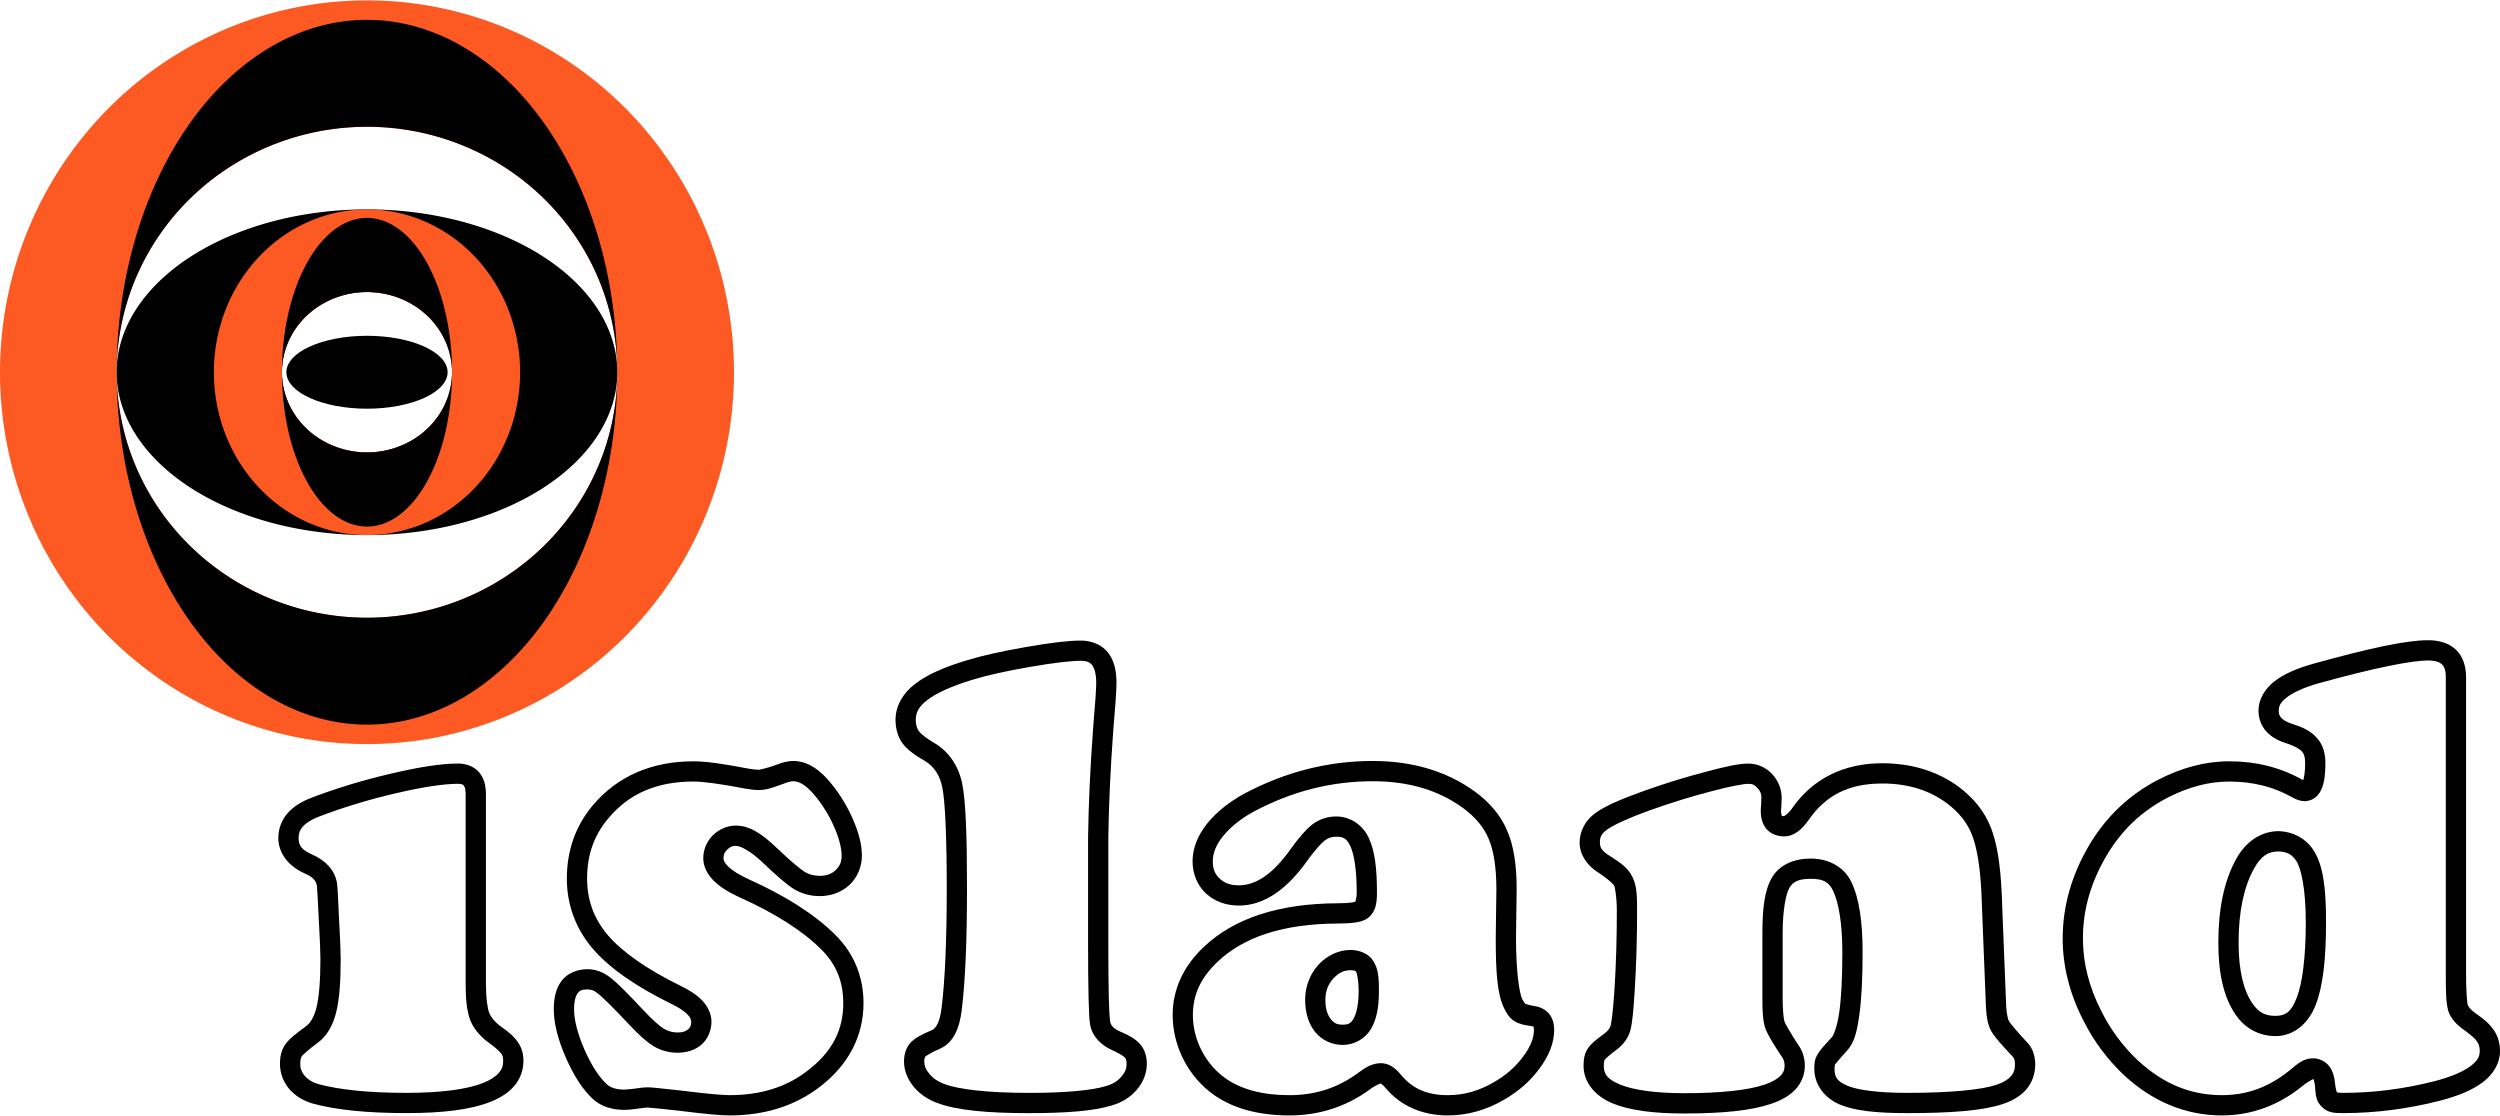
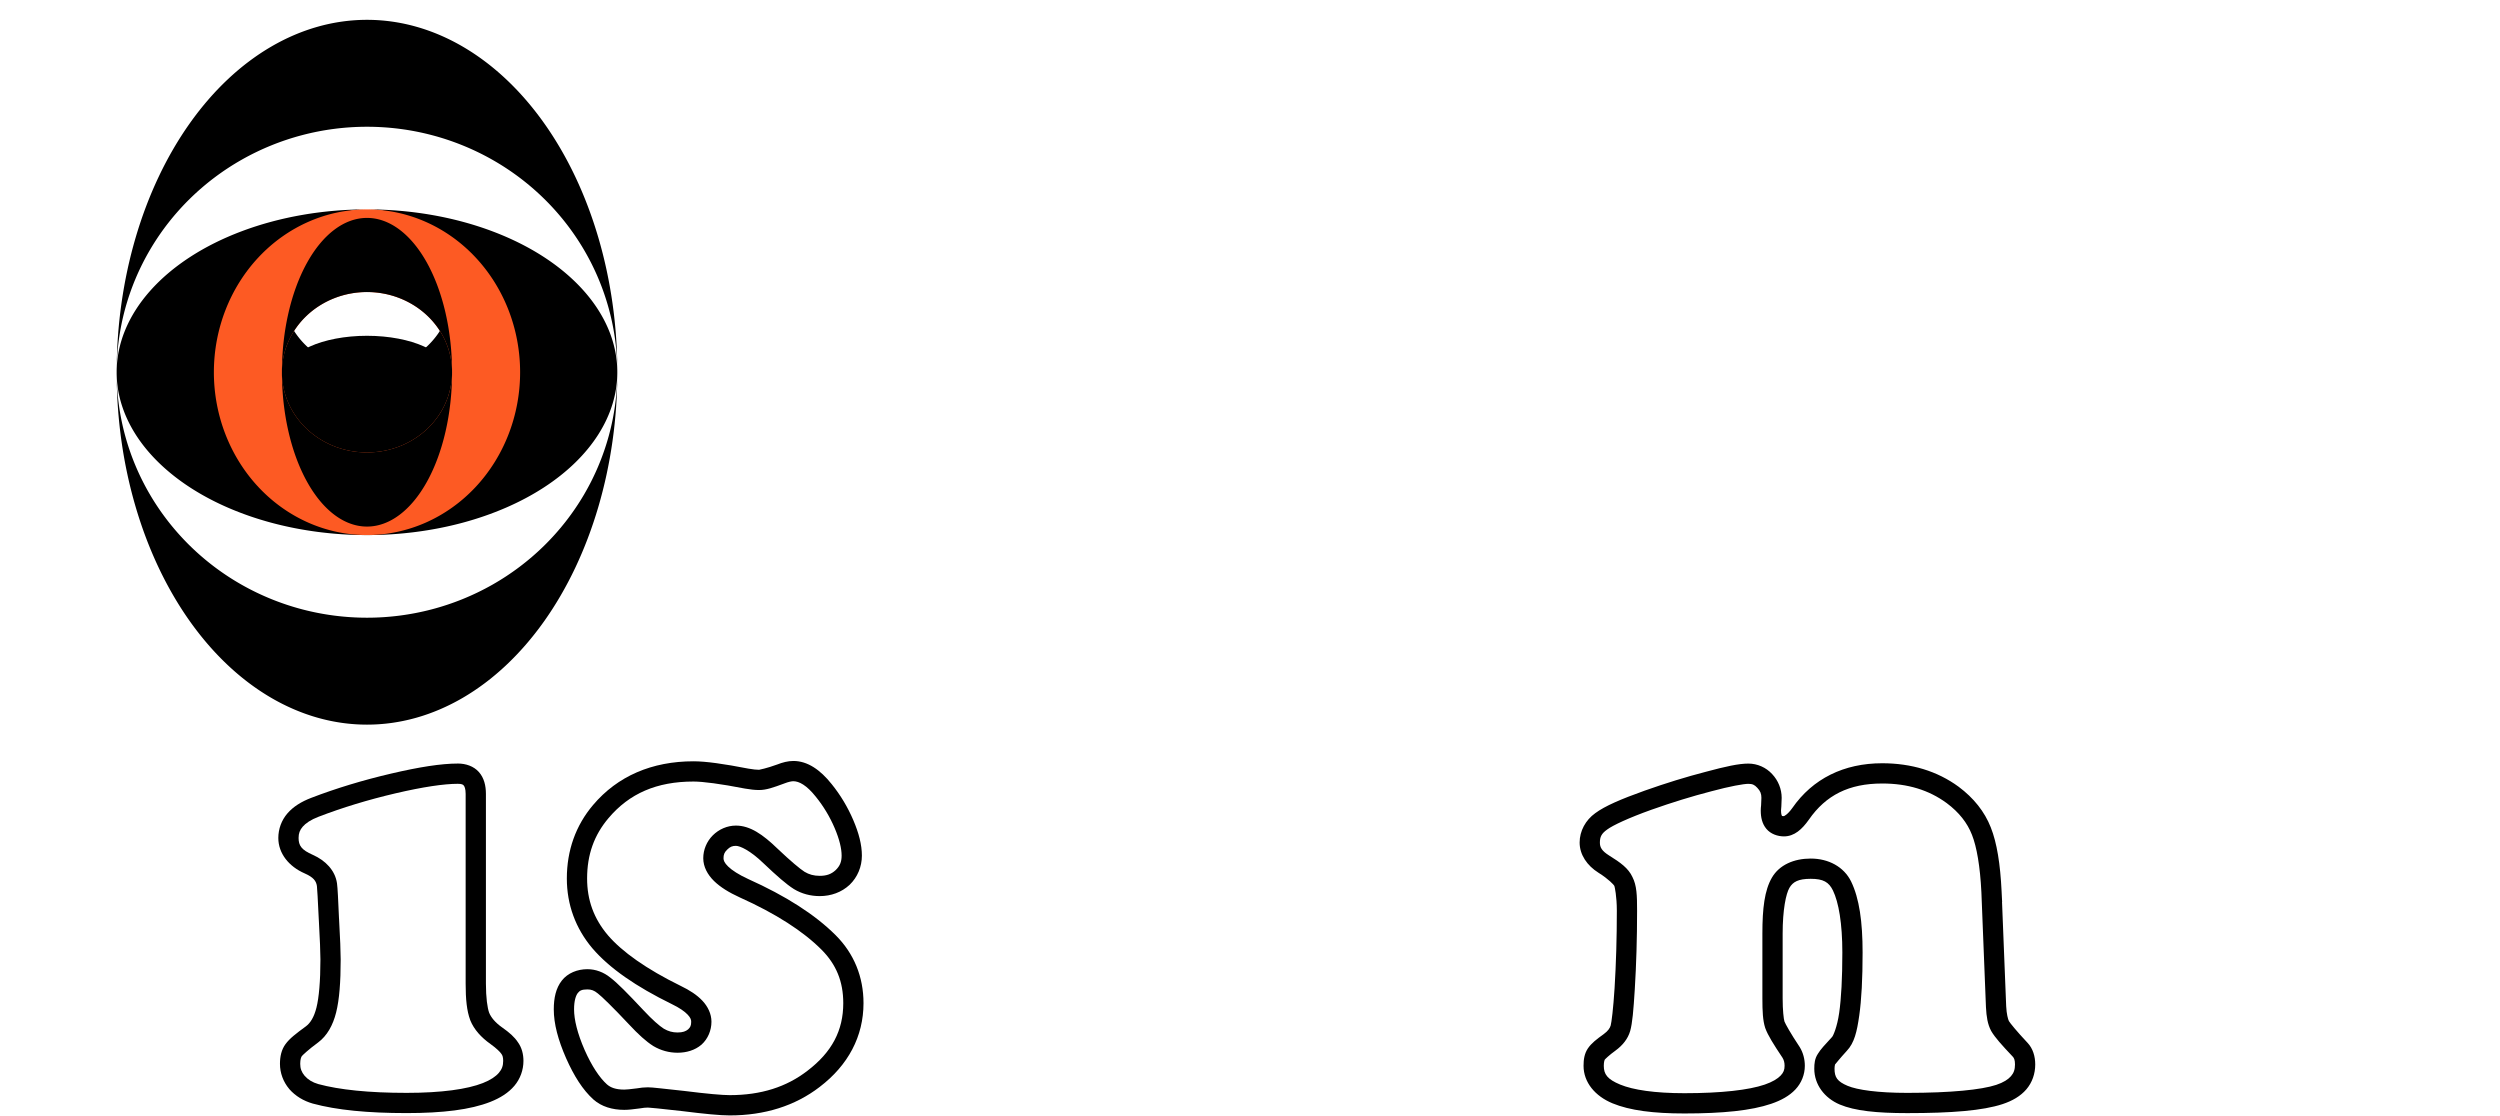
<svg xmlns="http://www.w3.org/2000/svg" id="svg874" width="1.714in" height=".765in" version="1.1" viewBox="0 0 514.31 229.39">
  <path id="path1499" d="m94.19 157c-3.431 2e-5 -7.958 0.713-13.77 2.075-5.813 1.362-11.278 3.019-16.388 4.981-2.032 0.778-3.701 1.804-4.907 3.204-1.207 1.401-1.868 3.197-1.868 5.054 0 3.185 2.181 5.874 5.414 7.282 1.817 0.802 2.37 1.55 2.527 2.612 0.041 0.317 0.206 2.864 0.385 6.915l0.006 0.012v0.012c0.223 4.014 0.33 6.77 0.33 8.142 0 4.522-0.308 7.886-0.812 9.9-0.505 2.02-1.277 3.205-2.173 3.87-2.063 1.513-3.338 2.488-4.199 3.662-0.845 1.152-1.141 2.561-1.141 4.053 0 1.888 0.677 3.709 1.898 5.164l0.018 0.018 0.012 0.024c1.256 1.427 2.925 2.43 4.822 2.972l0.012 6e-3h0.012c4.9 1.332 11.287 1.953 19.275 1.953 7.455 0 13.136-0.69 17.236-2.307 2.05-0.809 3.728-1.871 4.938-3.302 1.209-1.431 1.868-3.249 1.868-5.133 0-1.37-0.333-2.701-1.111-3.79-0.732-1.138-1.795-2.043-3.259-3.082v6e-3c-1.461-1.038-2.283-2.064-2.68-3.022-0.362-0.976-0.671-3.068-0.671-6.024v-39.008c0-1.696-0.374-3.295-1.446-4.504-1.073-1.21-2.705-1.746-4.327-1.746zm0 4.169c0.839 0 1.051 0.164 1.208 0.342 0.158 0.178 0.397 0.66 0.397 1.74v39.008c-9e-6 3.209 0.23 5.62 0.94 7.513l0.012 0.024 0.006 0.031c0.771 1.899 2.224 3.502 4.15 4.871 1.279 0.908 2.029 1.7 2.191 1.959l0.043 0.061 0.049 0.067c0.179 0.244 0.33 0.63 0.33 1.385 0 1.003-0.259 1.714-0.879 2.447-0.62 0.734-1.681 1.477-3.29 2.112-3.218 1.27-8.517 2.02-15.698 2.02-7.755 0-13.845-0.636-18.164-1.807-1.225-0.351-2.104-0.902-2.814-1.703-0.645-0.775-0.909-1.498-0.909-2.466 0-0.926 0.196-1.396 0.336-1.587 0.122-0.166 1.35-1.341 3.308-2.777h0.006l0.006-6e-3c1.879-1.394 3.076-3.566 3.735-6.201 0.66-2.642 0.934-6.215 0.934-10.913 0-1.577-0.112-4.327-0.336-8.35l-0.006-0.024c-0.178-4.056-0.277-6.241-0.415-7.275v-0.012l-0.006-0.018c-0.381-2.603-2.334-4.664-4.981-5.829l-0.006-6e-3c-2.318-1.009-2.911-1.901-2.911-3.461 0-0.963 0.249-1.628 0.854-2.332 0.606-0.703 1.654-1.423 3.247-2.033 4.916-1.888 10.193-3.499 15.839-4.822 5.647-1.323 9.988-1.959 12.823-1.959z" color="#000000" color-rendering="auto" image-rendering="auto" shape-rendering="auto" style="font-feature-settings:normal;font-variant-alternates:normal;font-variant-caps:normal;font-variant-ligatures:normal;font-variant-numeric:normal;font-variant-position:normal;isolation:auto;mix-blend-mode:normal;paint-order:normal;shape-padding:0;text-decoration-color:#000000;text-decoration-line:none;text-decoration-style:solid;text-indent:0;text-orientation:mixed;text-transform:none;white-space:normal" />
  <path id="path1478" d="m163.21 156.47c-1.107 0-2.197 0.285-3.379 0.748l0.041-0.016c-2.12 0.779-3.687 1.082-3.713 1.082-0.486 0-1.239-0.072-2.193-0.238-5.09-0.99-8.765-1.508-11.301-1.508-8.531-1e-5 -15.621 3.038-20.658 8.996-3.572 4.21-5.394 9.359-5.394 15.109 0 5.372 1.792 10.267 5.26 14.369l4e-3 6e-3 6e-3 4e-3c3.512 4.097 8.948 7.848 16.307 11.459l0.016 8e-3c1.575 0.757 2.66 1.526 3.262 2.166 0.601 0.64 0.727 1.048 0.727 1.461 0 0.804-0.179 1.155-0.641 1.578-0.462 0.384-1.073 0.635-2.176 0.635-1.021 0-1.91-0.248-2.811-0.777-0.926-0.587-2.365-1.84-4.125-3.728l-4e-3 -4e-3c-3.361-3.585-5.455-5.71-6.881-6.785-1.343-1.096-3.002-1.728-4.711-1.728-2.055 0-4.045 0.783-5.266 2.344s-1.652 3.585-1.652 5.916c0 2.978 0.886 6.286 2.525 10.033l4e-3 8e-3c1.64 3.701 3.448 6.54 5.611 8.492l6e-3 4e-3 6e-3 6e-3c1.657 1.473 3.893 2.137 6.352 2.137 0.796 0 1.766-0.102 3.106-0.287l0.078-0.012c0.671-0.118 1.229-0.17 1.65-0.17-0.05 0 0.819 0.052 2.023 0.174 1.204 0.122 2.894 0.305 5.061 0.551 4.623 0.583 7.798 0.887 9.77 0.887 7.169 0 13.435-1.948 18.518-5.865l6e-3 -6e-3c5.854-4.465 9.004-10.398 9.004-17.227 0-5.403-1.956-10.204-5.713-13.961-4.28-4.28-10.282-8.097-17.994-11.566l-0.012-6e-3c-1.959-0.898-3.345-1.807-4.131-2.576-0.788-0.771-0.951-1.271-0.951-1.701 0-0.757 0.181-1.198 0.732-1.75 0.613-0.613 1.084-0.799 1.816-0.799 0.855 0 2.965 0.96 5.666 3.576l8e-3 6e-3 8e-3 8e-3c2.768 2.632 4.719 4.334 6.232 5.287l0.016 0.01 0.014 0.01c1.582 0.961 3.407 1.443 5.311 1.443 2.31 0 4.483-0.786 6.117-2.303l0.016-0.014 0.014-0.014c1.623-1.565 2.518-3.722 2.518-5.998 0-2.242-0.635-4.656-1.781-7.332-1.146-2.674-2.631-5.144-4.447-7.393l-4e-3 -4e-3c-2.309-2.897-4.921-4.744-7.869-4.744zm0 4.168c1.168 0 2.716 0.794 4.613 3.176l6e-3 6e-3 4e-3 6e-3c1.581 1.956 2.867 4.091 3.867 6.426 1.002 2.337 1.443 4.263 1.443 5.691 0 1.296-0.359 2.138-1.23 2.984-0.868 0.8-1.825 1.176-3.266 1.176-1.224 0-2.214-0.278-3.135-0.834-0.907-0.573-2.881-2.215-5.566-4.768l0.014 0.014c-3.028-2.933-5.661-4.75-8.566-4.75-1.774 0-3.496 0.752-4.764 2.019-1.239 1.239-1.953 2.946-1.953 4.695 0 1.763 0.889 3.39 2.205 4.678 1.316 1.288 3.083 2.37 5.322 3.394l8e-3 2e-3 6e-3 4e-3c7.41 3.332 12.995 6.942 16.77 10.717 3.046 3.046 4.492 6.572 4.492 11.016 0 5.612-2.308 10.059-7.371 13.918l-4e-3 4e-3 -6e-3 4e-3c-4.315 3.329-9.547 5.004-15.98 5.004-1.514 0-4.696-0.278-9.273-0.855l-0.014-2e-3 -0.012-2e-3c-2.176-0.247-3.876-0.432-5.111-0.557-1.235-0.125-1.857-0.195-2.443-0.195-0.742 0-1.525 0.084-2.375 0.234l0.076-0.012c-1.256 0.173-2.167 0.248-2.535 0.248-1.745 0-2.818-0.407-3.578-1.08-1.503-1.359-3.094-3.709-4.584-7.07l-2e-3 -8e-3c-4e-4 -9.2e-4 -2e-3 -1e-3 -2e-3 -2e-3 -1.49-3.409-2.17-6.231-2.17-8.354 0-1.787 0.375-2.851 0.766-3.35 0.39-0.499 0.817-0.744 1.984-0.744 0.782 0 1.388 0.213 2.098 0.799l0.037 0.031 0.039 0.029c0.722 0.542 3.042 2.781 6.377 6.338l-4e-3 -6e-3c1.899 2.038 3.489 3.5 4.981 4.439l0.023 0.014 0.023 0.016c1.509 0.894 3.211 1.365 4.957 1.365 1.835 0 3.58-0.512 4.906-1.639l0.023-0.018 0.021-0.019c1.309-1.178 2.033-2.928 2.033-4.705 0-1.601-0.735-3.118-1.857-4.312-1.119-1.191-2.615-2.165-4.479-3.062l-0.016-8e-3c-7.045-3.459-12.032-7.003-14.963-10.422-2.882-3.414-4.266-7.198-4.266-11.668 0-4.9 1.446-8.928 4.406-12.416v-2e-3l2e-3 -2e-3c4.272-5.053 9.895-7.519 17.477-7.519 1.932 0 5.544 0.466 10.545 1.439l0.021 4e-3 0.019 4e-3c1.105 0.192 2.052 0.299 2.908 0.299 1.496 0 2.884-0.503 5.15-1.336l0.019-8e-3 0.021-8e-3c0.877-0.343 1.534-0.461 1.859-0.461z" color="#000000" color-rendering="auto" image-rendering="auto" shape-rendering="auto" style="font-feature-settings:normal;font-variant-alternates:normal;font-variant-caps:normal;font-variant-ligatures:normal;font-variant-numeric:normal;font-variant-position:normal;isolation:auto;mix-blend-mode:normal;paint-order:normal;shape-padding:0;text-decoration-color:#000000;text-decoration-line:none;text-decoration-style:solid;text-indent:0;text-orientation:mixed;text-transform:none;white-space:normal" />
-   <path id="path1480" d="m222.3 131.7c-2.502 0-6.122 0.447-11.098 1.307-4.976 0.859-9.048 1.764-12.264 2.742-4.737 1.426-8.28 2.98-10.742 4.914-2.462 1.888-3.967 4.497-3.967 7.354 0 1.724 0.441 3.371 1.369 4.732l0.031 0.045 0.033 0.045c1.017 1.335 2.509 2.419 4.518 3.566l-0.047-0.027c2.03 1.233 3.204 2.936 3.738 5.609 0.535 2.677 0.898 9.792 0.898 20.674 0 10.696-0.361 18.922-1.059 24.586v6e-3l-2e-3 4e-3c-0.364 3.071-1.227 4.25-1.984 4.58-1.968 0.844-3.301 1.485-4.334 2.518l-0.059 0.059c-0.971 1.051-1.357 2.477-1.357 3.898 0 1.875 0.756 3.682 2.018 5.217l0.023 0.027c1.266 1.486 2.919 2.596 4.822 3.287 9.8e-4 3.6e-4 3e-3 -3.7e-4 4e-3 0 4.017 1.493 10.175 2.078 18.916 2.078 7.732 0 13.241-0.449 16.904-1.564 2.054-0.584 3.835-1.653 5.144-3.184 1.344-1.52 2.123-3.419 2.123-5.393 0-1.499-0.41-2.977-1.412-4.072-0.964-1.106-2.237-1.772-3.992-2.531-1.517-0.67-1.976-1.287-2.147-2.109-0.075-0.454-0.206-2.274-0.271-5-0.066-2.746-0.1-6.505-0.1-11.262v-21.523c0.089-6.62 0.423-13.921 1.002-21.898l-4e-3 0.029c0.449-5.164 0.68-8.402 0.68-10.051 0-2.473-0.477-4.617-1.787-6.242s-3.401-2.42-5.6-2.42zm0 4.166c1.337 0 1.897 0.301 2.356 0.869 0.458 0.568 0.865 1.714 0.865 3.627 0 1.215-0.218 4.559-0.664 9.689l-2e-3 0.016v0.014c-0.584 8.046-0.922 15.426-1.012 22.145l-2e-3 0.014v21.566c0 4.777 0.034 8.559 0.102 11.363 0.068 2.804 0.138 4.508 0.332 5.639l6e-3 0.029 4e-3 0.027c0.46 2.3 2.24 4.098 4.559 5.123l8e-3 4e-3 8e-3 2e-3c1.528 0.661 2.431 1.338 2.535 1.459l0.025 0.031 0.029 0.029c0.144 0.155 0.316 0.451 0.316 1.268 0 0.972-0.292 1.751-1.086 2.644l-0.014 0.018-0.016 0.016c-0.743 0.872-1.721 1.498-3.141 1.898l-0.023 6e-3 -0.021 6e-3c-2.782 0.85-8.141 1.387-15.705 1.387-8.534 0-14.504-0.714-17.469-1.816l-0.01-4e-3 -8e-3 -4e-3c-1.306-0.472-2.285-1.147-3.072-2.066-0.785-0.962-1.059-1.748-1.059-2.553 0-0.706 0.143-0.923 0.246-1.039 0.159-0.147 1.236-0.859 2.99-1.611l6e-3 -4e-3 6e-3 -2e-3c2.732-1.191 4.014-4.171 4.457-7.898v-4e-3c0.735-5.973 1.09-14.305 1.09-25.092 0-10.961-0.263-17.901-0.98-21.49-0.719-3.593-2.677-6.545-5.66-8.355l-0.023-0.014-0.025-0.014c-1.724-0.985-2.789-1.887-3.219-2.436-0.399-0.601-0.631-1.306-0.631-2.336 0-1.527 0.596-2.719 2.338-4.053l0.012-8e-3 0.01-0.01c1.745-1.373 4.908-2.86 9.383-4.207h4e-3l2e-3 -2e-3c2.961-0.901 6.897-1.784 11.766-2.625 4.871-0.841 8.415-1.246 10.389-1.246z" color="#000000" color-rendering="auto" image-rendering="auto" shape-rendering="auto" style="font-feature-settings:normal;font-variant-alternates:normal;font-variant-caps:normal;font-variant-ligatures:normal;font-variant-numeric:normal;font-variant-position:normal;isolation:auto;mix-blend-mode:normal;paint-order:normal;shape-padding:0;text-decoration-color:#000000;text-decoration-line:none;text-decoration-style:solid;text-indent:0;text-orientation:mixed;text-transform:none;white-space:normal" />
-   <path id="path1482" d="m282.4 156.47c-9.156 0-17.978 2.246-26.355 6.689l-0.01 6e-3 -0.012 6e-3c-3.144 1.715-5.72 3.757-7.668 6.154l-0.01 0.01-8e-3 0.012c-1.911 2.413-3 5.04-3 7.738 0 2.562 0.943 4.941 2.74 6.623 1.787 1.672 4.191 2.51 6.795 2.51 5.251 0 10.006-3.438 14.193-9.414l-0.021 0.031c1.504-2.063 2.749-3.425 3.477-3.998 0.735-0.547 1.44-0.785 2.359-0.785 1.571 0 2.204 0.401 2.939 2.006l8e-3 0.016c0.73 1.559 1.279 4.788 1.279 9.389 0 1.599-0.441 2.127-0.221 1.959 0.092-0.075-0.138 0.069-0.742 0.16-0.656 0.099-1.629 0.162-2.861 0.162h-8e-3c-12.012 0.046-21.388 2.989-27.748 9.102-4.086 3.892-6.285 8.646-6.285 13.861 0 3.241 0.784 6.391 2.312 9.35l8e-3 0.012c1.532 2.915 3.649 5.341 6.291 7.186l4e-3 2e-3 4e-3 4e-3c4.058 2.805 9.258 4.129 15.418 4.129 6.084 0 11.654-1.788 16.469-5.303l0.016-0.01 0.014-0.012c1.316-0.997 2.274-1.256 2.301-1.256-0.197 0 0.241 0.033 0.998 0.971l0.031 0.039c3.111 3.672 7.559 5.57 12.734 5.57 4.041 0 7.948-1.103 11.59-3.238 2.945-1.692 5.391-3.834 7.269-6.402 1.925-2.57 3.029-5.244 3.029-7.953 0-1.128-0.247-2.27-0.963-3.209-0.716-0.939-1.844-1.496-2.947-1.668-1.339-0.209-2.243-0.571-2.068-0.467 0.222 0.133-0.2-0.215-0.605-1.004-0.591-1.244-1.271-5.753-1.272-12.578v-6e-3l0.135-9.99v-0.014c0-4.908-0.577-8.863-1.914-11.957-1.286-3.124-3.557-5.843-6.656-8.119l-4e-3 -2e-3 -4e-3 -4e-3c-5.8-4.218-12.892-6.307-21.031-6.307zm0 4.168c7.437 0 13.548 1.85 18.58 5.51 2.618 1.924 4.321 4.031 5.273 6.356l0.016 0.039c0.985 2.274 1.574 5.741 1.574 10.312v4e-3l-0.135 9.99v0.014c0 7.036 0.304 11.512 1.682 14.393l8e-3 0.018 8e-3 0.016c0.571 1.143 1.079 2.061 2.201 2.734 1.069 0.642 2.045 0.773 3.57 1.012 0.329 0.051 0.275 0.075 0.275 0.076s0.111 0.156 0.111 0.684c0 1.584-0.64 3.384-2.201 5.465l-8e-3 0.01-8e-3 0.012c-1.519 2.079-3.496 3.824-6.002 5.262l-0.01 6e-3 -8e-3 6e-3c-3.071 1.802-6.189 2.666-9.486 2.666-4.223 0-7.207-1.323-9.557-4.096l0.031 0.037c-1.123-1.39-2.429-2.519-4.238-2.519-1.763 0-3.178 0.86-4.816 2.102l0.029-0.023c-4.137 3.02-8.726 4.5-14.012 4.5-5.562 0-9.848-1.179-13.041-3.383l-4e-3 -4e-3c-1e-3 -8.1e-4 -3e-3 -1e-3 -4e-3 -2e-3 -2.094-1.464-3.732-3.331-4.973-5.688l-2e-3 -6e-3c-1.245-2.411-1.848-4.856-1.848-7.432 0-4.094 1.561-7.574 4.994-10.844l2e-3 -4e-3 4e-3 -4e-3c5.366-5.161 13.531-7.901 24.875-7.945 1.364 0 2.505-0.06 3.482-0.207 0.978-0.147 1.798-0.309 2.65-0.934l0.035-0.027 0.035-0.027c1.597-1.278 1.789-3.124 1.789-5.252 0-4.885-0.435-8.499-1.672-11.146-1.235-2.688-3.82-4.432-6.723-4.432-1.759 0-3.469 0.569-4.877 1.625l-0.016 0.014-0.018 0.014c-1.333 1.044-2.671 2.62-4.293 4.844l-0.023 0.031c-3.779 5.393-7.349 7.639-10.781 7.639-1.782 0-2.96-0.461-3.947-1.385-0.978-0.914-1.422-1.934-1.422-3.58 0-1.597 0.61-3.266 2.098-5.146 1.543-1.894 3.661-3.606 6.418-5.109 7.818-4.143 15.909-6.191 24.381-6.191zm-4.5 34.707c-2.538 0-4.916 1.141-6.705 3.092l-0.01 0.012-0.012 0.012c-1.75 1.969-2.674 4.476-2.674 7.158 0 2.481 0.619 4.735 1.975 6.504l0.01 0.014 0.012 0.014c1.377 1.736 3.496 2.736 5.727 2.736 2.376 0 4.615-1.252 5.82-3.287 1.206-2.035 1.635-4.634 1.635-7.861 0-2.592-0.114-4.429-1.113-6.037-0.93-1.571-2.774-2.299-4.598-2.356h-0.033zm-0.031 4.172c0.945 0.038 1.056 0.194 1.115 0.297l0.021 0.035 0.021 0.033c0.052 0.083 0.482 1.545 0.482 3.856 0 2.816-0.466 4.75-1.051 5.736-0.585 0.987-1.032 1.244-2.236 1.244-1.163 0-1.772-0.299-2.449-1.147-0.697-0.916-1.107-2.146-1.107-3.953 0-1.786 0.509-3.124 1.613-4.373 1.151-1.252 2.21-1.721 3.59-1.728z" color="#000000" color-rendering="auto" image-rendering="auto" shape-rendering="auto" style="font-feature-settings:normal;font-variant-alternates:normal;font-variant-caps:normal;font-variant-ligatures:normal;font-variant-numeric:normal;font-variant-position:normal;isolation:auto;mix-blend-mode:normal;paint-order:normal;shape-padding:0;text-decoration-color:#000000;text-decoration-line:none;text-decoration-style:solid;text-indent:0;text-orientation:mixed;text-transform:none;white-space:normal" />
  <path id="path1484" d="m387.21 156.94c-7.866 0-14.293 3.161-18.496 9.221l0.014-0.019c-1.04 1.463-1.752 1.676-1.727 1.676-0.479 0-0.404-0.044-0.414-0.057-0.01-0.012-0.188-0.299-0.188-1.084 0-0.153 0.014-0.387 0.051-0.682l0.01-0.08 4e-3 -0.082c0.045-0.989 0.07-1.408 0.07-1.773 0-1.819-0.717-3.58-1.971-4.904-1.243-1.359-3.036-2.148-4.881-2.148-1.978 0-4.679 0.591-8.711 1.678-3e-3 8.3e-4 -7e-3 3e-3 -0.01 4e-3 -5e-3 1e-3 -7e-3 7.3e-4 -0.012 2e-3 -4.042 1.045-8.233 2.337-12.574 3.875l-2e-3 2e-3h-4e-3c-4.937 1.766-8.189 3.163-10.188 4.643-1.987 1.425-3.213 3.654-3.213 6.047 0 2.511 1.556 4.747 3.863 6.195l6e-3 4e-3 4e-3 4e-3c2.103 1.304 3.172 2.519 3.231 2.648l0.023 0.053 0.027 0.053c0.057 0.109 0.5 2.099 0.5 5.076 0 5.556-0.154 10.862-0.465 15.918-0.266 4.247-0.63 7.065-0.799 7.674-0.161 0.549-0.544 1.129-1.439 1.783-1.499 1.078-2.506 1.857-3.236 2.912l-0.012 0.016-0.01 0.016c-0.714 1.071-0.887 2.267-0.887 3.572 0 3.413 2.389 6.24 5.953 7.715 3.564 1.474 8.43 2.09 14.795 2.09 7.9 0 13.765-0.593 17.861-1.992 2.047-0.699 3.731-1.628 4.971-2.943 1.24-1.316 1.943-3.066 1.943-4.869 0-1.362-0.345-2.697-1.043-3.84l-0.021-0.035-0.023-0.033c-1.837-2.756-2.92-4.719-3.109-5.223-0.15-0.489-0.367-2.23-0.367-4.768v-13.293c0-4.904 0.676-8.187 1.397-9.426 0.713-1.226 1.822-1.852 4.375-1.852 2.606 0 3.734 0.684 4.572 2.391 4.7e-4 9.6e-4 1e-3 9.9e-4 2e-3 2e-3 1.182 2.442 1.936 6.77 1.936 12.779 0 5.268-0.226 9.425-0.65 12.395-0.424 2.97-1.242 4.738-1.459 4.967l-0.014 0.014-0.012 0.014c-1.525 1.659-2.325 2.5-2.902 3.449-0.641 0.983-0.736 1.973-0.736 3.062 0 3.238 2.077 6.02 5.232 7.357h2e-3l2e-3 2e-3c3.105 1.308 7.603 1.773 13.9 1.773 9.175 0 15.545-0.52 19.584-1.85 2.017-0.664 3.703-1.636 4.908-3.039 1.205-1.403 1.828-3.224 1.828-5.117 0-1.657-0.469-3.271-1.57-4.445l-2e-3 -4e-3 -4e-3 -2e-3c-2.231-2.362-3.6-4.072-3.84-4.475-0.193-0.378-0.479-1.443-0.561-3.053l-0.854-21.453h0.019l-0.102-2.053-4e-3 -0.115-2e-3 2e-3v-0.019c-0.274-5.626-0.955-9.95-2.223-13.148-1.272-3.254-3.526-6.065-6.602-8.359l-8e-3 -6e-3 -6e-3 -6e-3c-4.402-3.228-9.731-4.834-15.734-4.834zm0 4.166c5.274 0 9.612 1.349 13.266 4.027 1e-3 8.6e-4 3e-3 1e-3 4e-3 2e-3 2.554 1.909 4.237 4.061 5.201 6.529l4e-3 0.012c0.969 2.441 1.673 6.438 1.935 11.82l0.939 23.625 2e-3 0.01c0.097 1.947 0.341 3.495 1.043 4.828l0.019 0.037 0.019 0.035c0.762 1.317 2.135 2.837 4.447 5.285 0.241 0.258 0.443 0.656 0.443 1.594 0 1.061-0.261 1.746-0.824 2.402-0.563 0.656-1.53 1.297-3.049 1.797-3.033 0.998-9.284 1.641-18.281 1.641-6.053 0-10.281-0.607-12.279-1.447l-4e-3 -2e-3c-2.122-0.9-2.688-1.744-2.688-3.518 0-0.687 0.181-0.981 0.055-0.791l0.027-0.041 0.025-0.043c-0.041 0.068 0.932-1.183 2.406-2.791 1.573-1.651 2.097-3.955 2.568-7.252 0.471-3.297 0.693-7.598 0.693-12.982 0-6.338-0.676-11.138-2.357-14.605l-2e-3 -4e-3 -2e-3 -6e-3c-1.489-3.036-4.657-4.723-8.316-4.723-3.445 0-6.453 1.298-7.979 3.922-1.518 2.61-1.961 6.31-1.961 11.521v13.293c0 2.723 0.092 4.573 0.568 6.07l0.014 0.041 0.014 0.039c0.54 1.485 1.674 3.288 3.582 6.15l-0.045-0.068c0.286 0.469 0.434 0.969 0.434 1.666 0 0.838-0.213 1.38-0.809 2.012s-1.664 1.303-3.287 1.857c-3.244 1.108-8.837 1.768-16.514 1.768-6.078 0-10.546-0.672-13.203-1.772-2.657-1.099-3.379-2.131-3.379-3.865 0-0.834 0.179-1.236 0.186-1.248 0.084-0.115 0.893-0.927 2.238-1.895l6e-3 -6e-3 6e-3 -4e-3c1.429-1.044 2.52-2.388 2.986-3.986l4e-3 -0.01 4e-3 -0.012c0.458-1.637 0.674-4.219 0.945-8.555v-2e-3c0.316-5.149 0.475-10.54 0.475-16.174 0-3.166-0.059-5.191-0.959-6.949-0.841-1.808-2.441-2.962-4.785-4.416l-6e-3 -6e-3c-1e-3 -8.7e-4 -2e-3 -1e-3 -4e-3 -2e-3 -1.53-0.964-1.9-1.683-1.9-2.66 0-1.183 0.338-1.854 1.477-2.668l0.031-0.023c1.135-0.843 4.319-2.354 9.121-4.072l8e-3 -2e-3c4.242-1.502 8.324-2.76 12.24-3.772l0.01-4e-3 0.01-2e-3c3.921-1.057 6.676-1.539 7.648-1.539 0.834 0 1.27 0.194 1.816 0.795l0.018 0.018 0.018 0.019c0.613 0.643 0.832 1.196 0.832 2.053 0-0.097-0.02 0.604-0.065 1.584l0.014-0.164c-0.053 0.422-0.082 0.813-0.082 1.197 0 1.364 0.269 2.69 1.154 3.752 0.885 1.062 2.301 1.555 3.613 1.555 2.174 0 3.746-1.489 5.123-3.428l6e-3 -0.01 8e-3 -0.01c3.496-5.04 8.257-7.43 15.072-7.43z" color="#000000" color-rendering="auto" image-rendering="auto" shape-rendering="auto" style="font-feature-settings:normal;font-variant-alternates:normal;font-variant-caps:normal;font-variant-ligatures:normal;font-variant-numeric:normal;font-variant-position:normal;isolation:auto;mix-blend-mode:normal;paint-order:normal;shape-padding:0;text-decoration-color:#000000;text-decoration-line:none;text-decoration-style:solid;text-indent:0;text-orientation:mixed;text-transform:none;white-space:normal" />
-   <path id="path1486" d="m499.47 131.63c-4.461 0-12.067 1.648-23.584 4.842l-0.012 4e-3c-3.401 0.962-6.059 2.114-8.021 3.656-1.962 1.543-3.228 3.679-3.228 6.002 0 1.556 0.557 3.096 1.592 4.246 1.035 1.15 2.441 1.916 4.09 2.439l0.012 4e-3c1.817 0.565 2.865 1.256 3.193 1.643l0.037 0.041 0.039 0.041c0.341 0.36 0.637 1.01 0.637 2.328 0 1.761-0.202 2.981-0.398 3.535-0.123-0.04-0.053-7e-3 -0.297-0.137l0.045 0.023c-4.444-2.512-9.487-3.76-14.99-3.76-4.892-1e-5 -9.825 1.315-14.725 3.859l-2e-3 2e-3 -4e-3 2e-3c-5.874 3.079-10.575 7.541-13.982 13.268-3.659 6.146-5.529 12.631-5.529 19.326 0 5.712 1.437 11.356 4.248 16.844 1e-3 2e-3 3e-3 4e-3 4e-3 6e-3 2.12 4.238 4.911 8.001 8.35 11.252l8e-3 8e-3 8e-3 6e-3c5.867 5.442 12.696 8.277 20.148 8.277 6.056 0 11.666-2.063 16.555-6.041l0.02-0.016c1.457-1.214 2.569-1.488 2.18-1.5 0.085 0.135 0.3 0.614 0.389 1.512 1.1e-4 1e-3 -1e-4 8.7e-4 0 2e-3 0.144 1.75 0.11 2.997 1.404 4.291 1.233 1.233 2.644 1.281 4.293 1.281 6.667 0 13.335-0.852 19.986-2.549l6e-3 -2e-3h4e-3c3.759-0.981 6.689-2.184 8.84-3.814 2.151-1.63 3.527-3.903 3.527-6.393 0-1.529-0.393-3.005-1.219-4.229-0.818-1.282-2.057-2.334-3.766-3.522-1.111-0.777-1.554-1.435-1.672-1.787-0.105-0.415-0.326-2.702-0.326-6.107v-61.297c0-2.199-0.624-4.24-2.088-5.637-1.464-1.396-3.514-1.951-5.769-1.951zm0 4.166c1.594 0 2.432 0.362 2.893 0.801 0.46 0.439 0.799 1.15 0.799 2.621v61.297c0 3.545 0.044 5.676 0.477 7.264l0.023 0.082c0.516 1.622 1.715 2.871 3.275 3.963l4e-3 2e-3 2e-3 2e-3c1.497 1.04 2.395 1.952 2.65 2.356l0.019 0.033 0.021 0.031c0.322 0.471 0.51 1.038 0.51 1.912 0 1.092-0.425 1.972-1.877 3.072s-3.928 2.202-7.375 3.102c-6.326 1.613-12.636 2.418-18.945 2.418-1.069 0-1.311-0.208-1.184-0.053-0.059-0.231-0.29-0.822-0.365-1.73l-2e-3 -0.014v-0.016c-0.132-1.349-0.417-2.535-1.145-3.566-0.728-1.031-2.081-1.738-3.346-1.738-1.978 0-3.15 1.046-4.873 2.482-4.242 3.452-8.792 5.104-13.926 5.104-6.416 0-12.072-2.308-17.301-7.15l-4e-3 -4e-3c-3.092-2.924-5.579-6.276-7.486-10.09l-6e-3 -0.01-4e-3 -8e-3c-2.554-4.979-3.799-9.939-3.799-14.963 0-5.927 1.62-11.614 4.943-17.195 3.037-5.103 7.107-8.966 12.33-11.705 4.41-2.29 8.653-3.391 12.803-3.391 4.881 0 9.148 1.08 12.939 3.223l0.021 0.012 0.023 0.012c0.824 0.439 1.572 0.783 2.592 0.783 0.825 0 1.719-0.345 2.33-0.893s0.976-1.214 1.234-1.908c0.516-1.388 0.668-3.003 0.668-5.057 0-1.976-0.511-3.813-1.756-5.15-1.189-1.371-2.889-2.2-5.068-2.879-1.171-0.372-1.879-0.837-2.254-1.254-0.375-0.417-0.523-0.778-0.523-1.459 0-0.944 0.356-1.718 1.639-2.727 1.281-1.007 3.487-2.047 6.57-2.92 11.4-3.162 19.143-4.691 22.471-4.691zm-30.682 35.109c-3.647 0-6.797 2.183-8.74 5.711-2.514 4.537-3.684 10.305-3.684 17.252 0 6.331 1.106 11.345 3.668 14.959 1e-3 2e-3 3e-3 2e-3 4e-3 4e-3 1.887 2.693 4.818 4.242 8.08 4.242 3.71 0 6.765-2.521 8.252-6.365 2.5e-4 -6.2e-4 2e-3 -1e-3 2e-3 -2e-3 1.532-3.889 2.154-9.499 2.154-17.135 0-7.047-0.595-11.846-2.713-14.936-1.547-2.285-4.101-3.619-6.943-3.728l-0.041-2e-3zm-0.035 4.176c1.773 0.079 2.75 0.616 3.611 1.893l6e-3 8e-3 4e-3 6e-3c1.013 1.476 1.984 5.849 1.984 12.584 0 7.396-0.719 12.703-1.869 15.617l-2e-3 8e-3 -4e-3 6e-3c-1.109 2.869-2.259 3.703-4.367 3.703-2.107 0-3.426-0.687-4.672-2.467l-8e-3 -0.012c-1.819-2.562-2.904-6.722-2.904-12.559 0-6.478 1.112-11.538 3.162-15.236l2e-3 -4e-3 2e-3 -2e-3c1.45-2.632 2.905-3.534 5.055-3.545z" color="#000000" color-rendering="auto" image-rendering="auto" shape-rendering="auto" style="font-feature-settings:normal;font-variant-alternates:normal;font-variant-caps:normal;font-variant-ligatures:normal;font-variant-numeric:normal;font-variant-position:normal;isolation:auto;mix-blend-mode:normal;paint-order:normal;shape-padding:0;text-decoration-color:#000000;text-decoration-line:none;text-decoration-style:solid;text-indent:0;text-orientation:mixed;text-transform:none;white-space:normal" />
  <g id="g1857" transform="translate(178.8 158.68)">
-     <path id="path1425-7-7" d="m-103.3-158.68a75.5 76.5 0 0 0-75.5 76.501 75.5 76.5 0 0 0 75.5 76.495 75.5 76.5 0 0 0 75.5-76.495 75.5 76.5 0 0 0-75.5-76.501zm0 26.001a51.5 50.5 0 0 1 51.495 50.5 51.5 50.5 0 0 1-51.495 50.5 51.5 50.5 0 0 1-51.501-50.5 51.5 50.5 0 0 1 51.501-50.5z" fill="#fd5a23" style="paint-order:normal" />
    <path id="path1427-6" d="m-103.3-154.68a51.5 72.5 0 0 0-51.501 72.498 51.5 50.5 0 0 1 51.501-50.5 51.5 50.5 0 0 1 51.501 50.5 51.5 72.5 0 0 0-51.501-72.498zm51.501 72.498a51.5 50.5 0 0 1-51.501 50.5 51.5 50.5 0 0 1-51.501-50.5 51.5 72.5 0 0 0 51.501 72.498 51.5 72.5 0 0 0 51.501-72.498z" style="paint-order:normal" />
-     <path id="path1431-6" transform="scale(3.125)" d="m-33.057-37.018a16.48 10.72 0 0 0-16.48 10.721 16.48 10.72 0 0 0 16.48 10.719 16.48 10.72 0 0 0 16.48-10.719 16.48 10.72 0 0 0-16.48-10.721zm0 5.439a5.6 5.28 0 0 1 5.6 5.281 5.6 5.28 0 0 1-5.6 5.279 5.6 5.28 0 0 1-5.6-5.279 5.6 5.28 0 0 1 5.6-5.281z" style="paint-order:normal" />
+     <path id="path1431-6" transform="scale(3.125)" d="m-33.057-37.018a16.48 10.72 0 0 0-16.48 10.721 16.48 10.72 0 0 0 16.48 10.719 16.48 10.72 0 0 0 16.48-10.719 16.48 10.72 0 0 0-16.48-10.721za5.6 5.28 0 0 1 5.6 5.281 5.6 5.28 0 0 1-5.6 5.279 5.6 5.28 0 0 1-5.6-5.279 5.6 5.28 0 0 1 5.6-5.281z" style="paint-order:normal" />
    <path id="path1433-8-8" d="m-103.3-115.68a31.5 33.5 0 0 0-31.5 33.496 31.5 33.5 0 0 0 31.5 33.502 31.5 33.5 0 0 0 31.5-33.502 31.5 33.5 0 0 0-31.5-33.496zm0 16.998a17.5 16.5 0 0 1 17.499 16.498 17.5 16.5 0 0 1-17.499 16.504 17.5 16.5 0 0 1-17.505-16.504 17.5 16.5 0 0 1 17.505-16.498z" fill="#fd5a23" style="paint-order:normal" />
    <path id="path1435-0" d="m-103.3-113.93a17.5 31.748 0 0 0-17.499 31.75 17.5 16.5 0 0 1 17.499-16.498 17.5 16.5 0 0 1 17.499 16.498 17.5 31.748 0 0 0-17.499-31.75zm17.499 31.75a17.5 16.5 0 0 1-17.499 16.498 17.5 16.5 0 0 1-17.499-16.498 17.5 31.748 0 0 0 17.499 31.75 17.5 31.748 0 0 0 17.499-31.75z" style="paint-order:normal" />
    <ellipse id="path1439-6" cx="-103.3" cy="-82.18" rx="16.585" ry="7.5" style="paint-order:normal" />
  </g>
</svg>